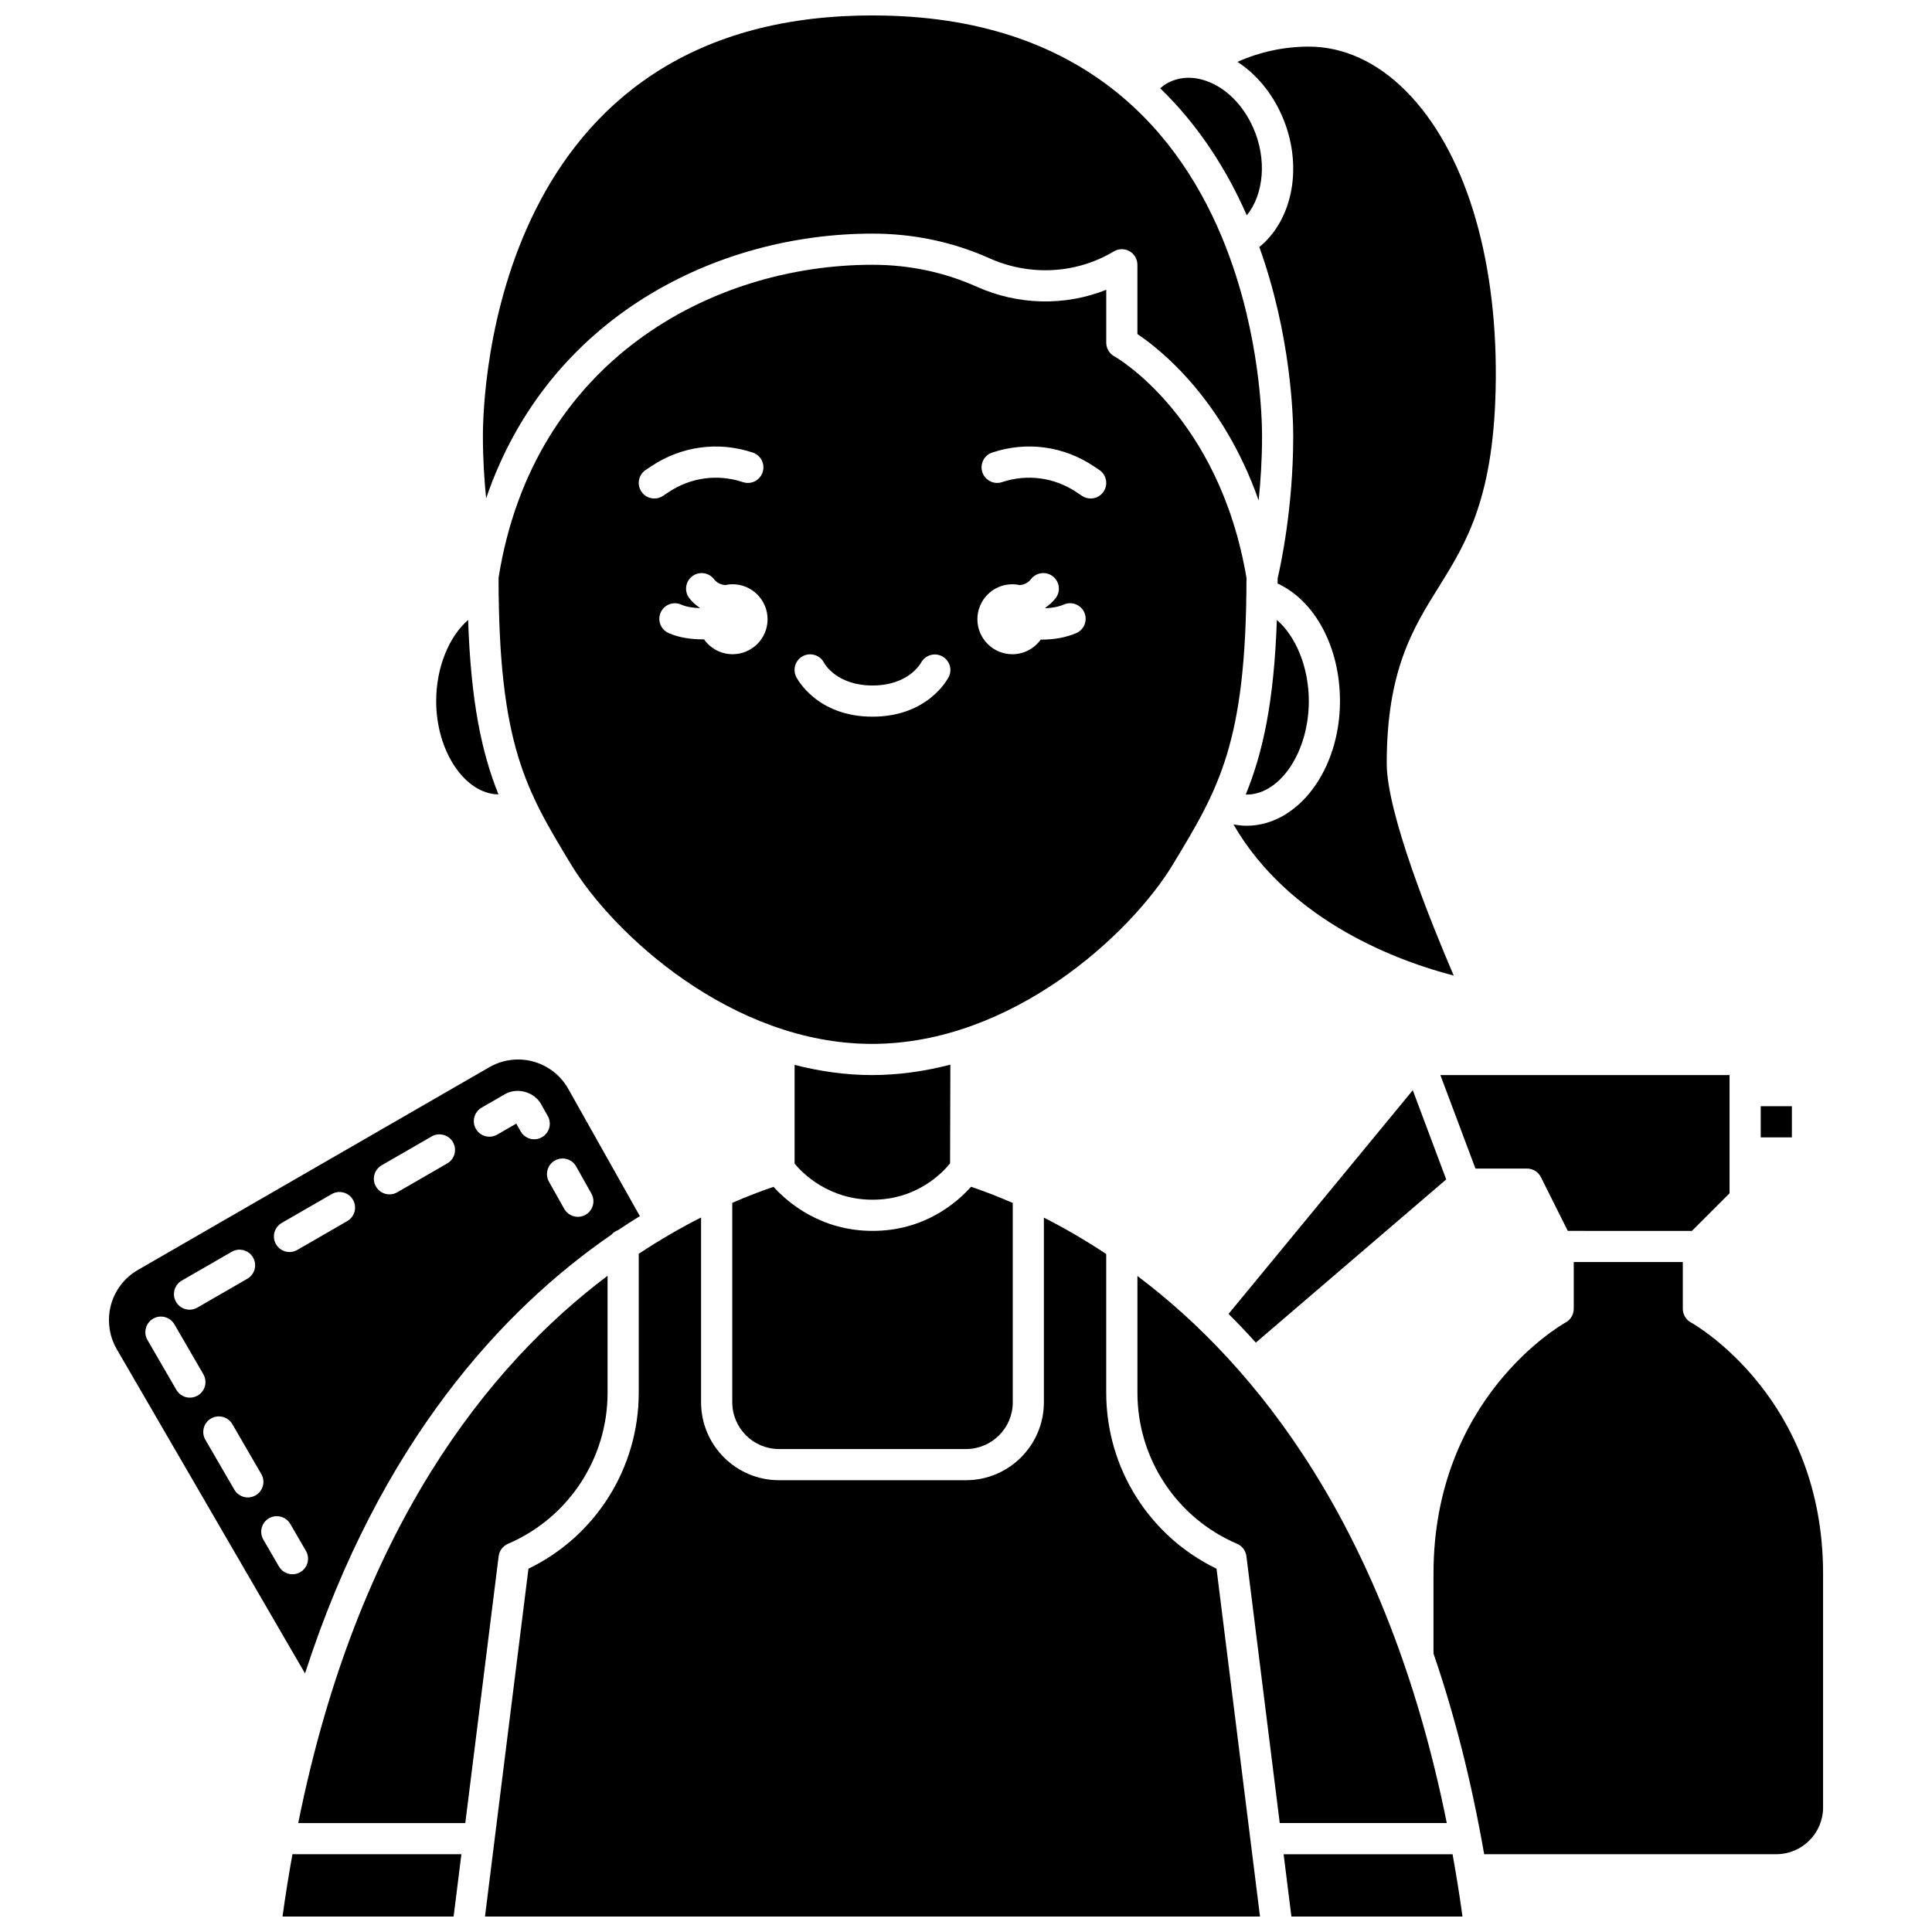
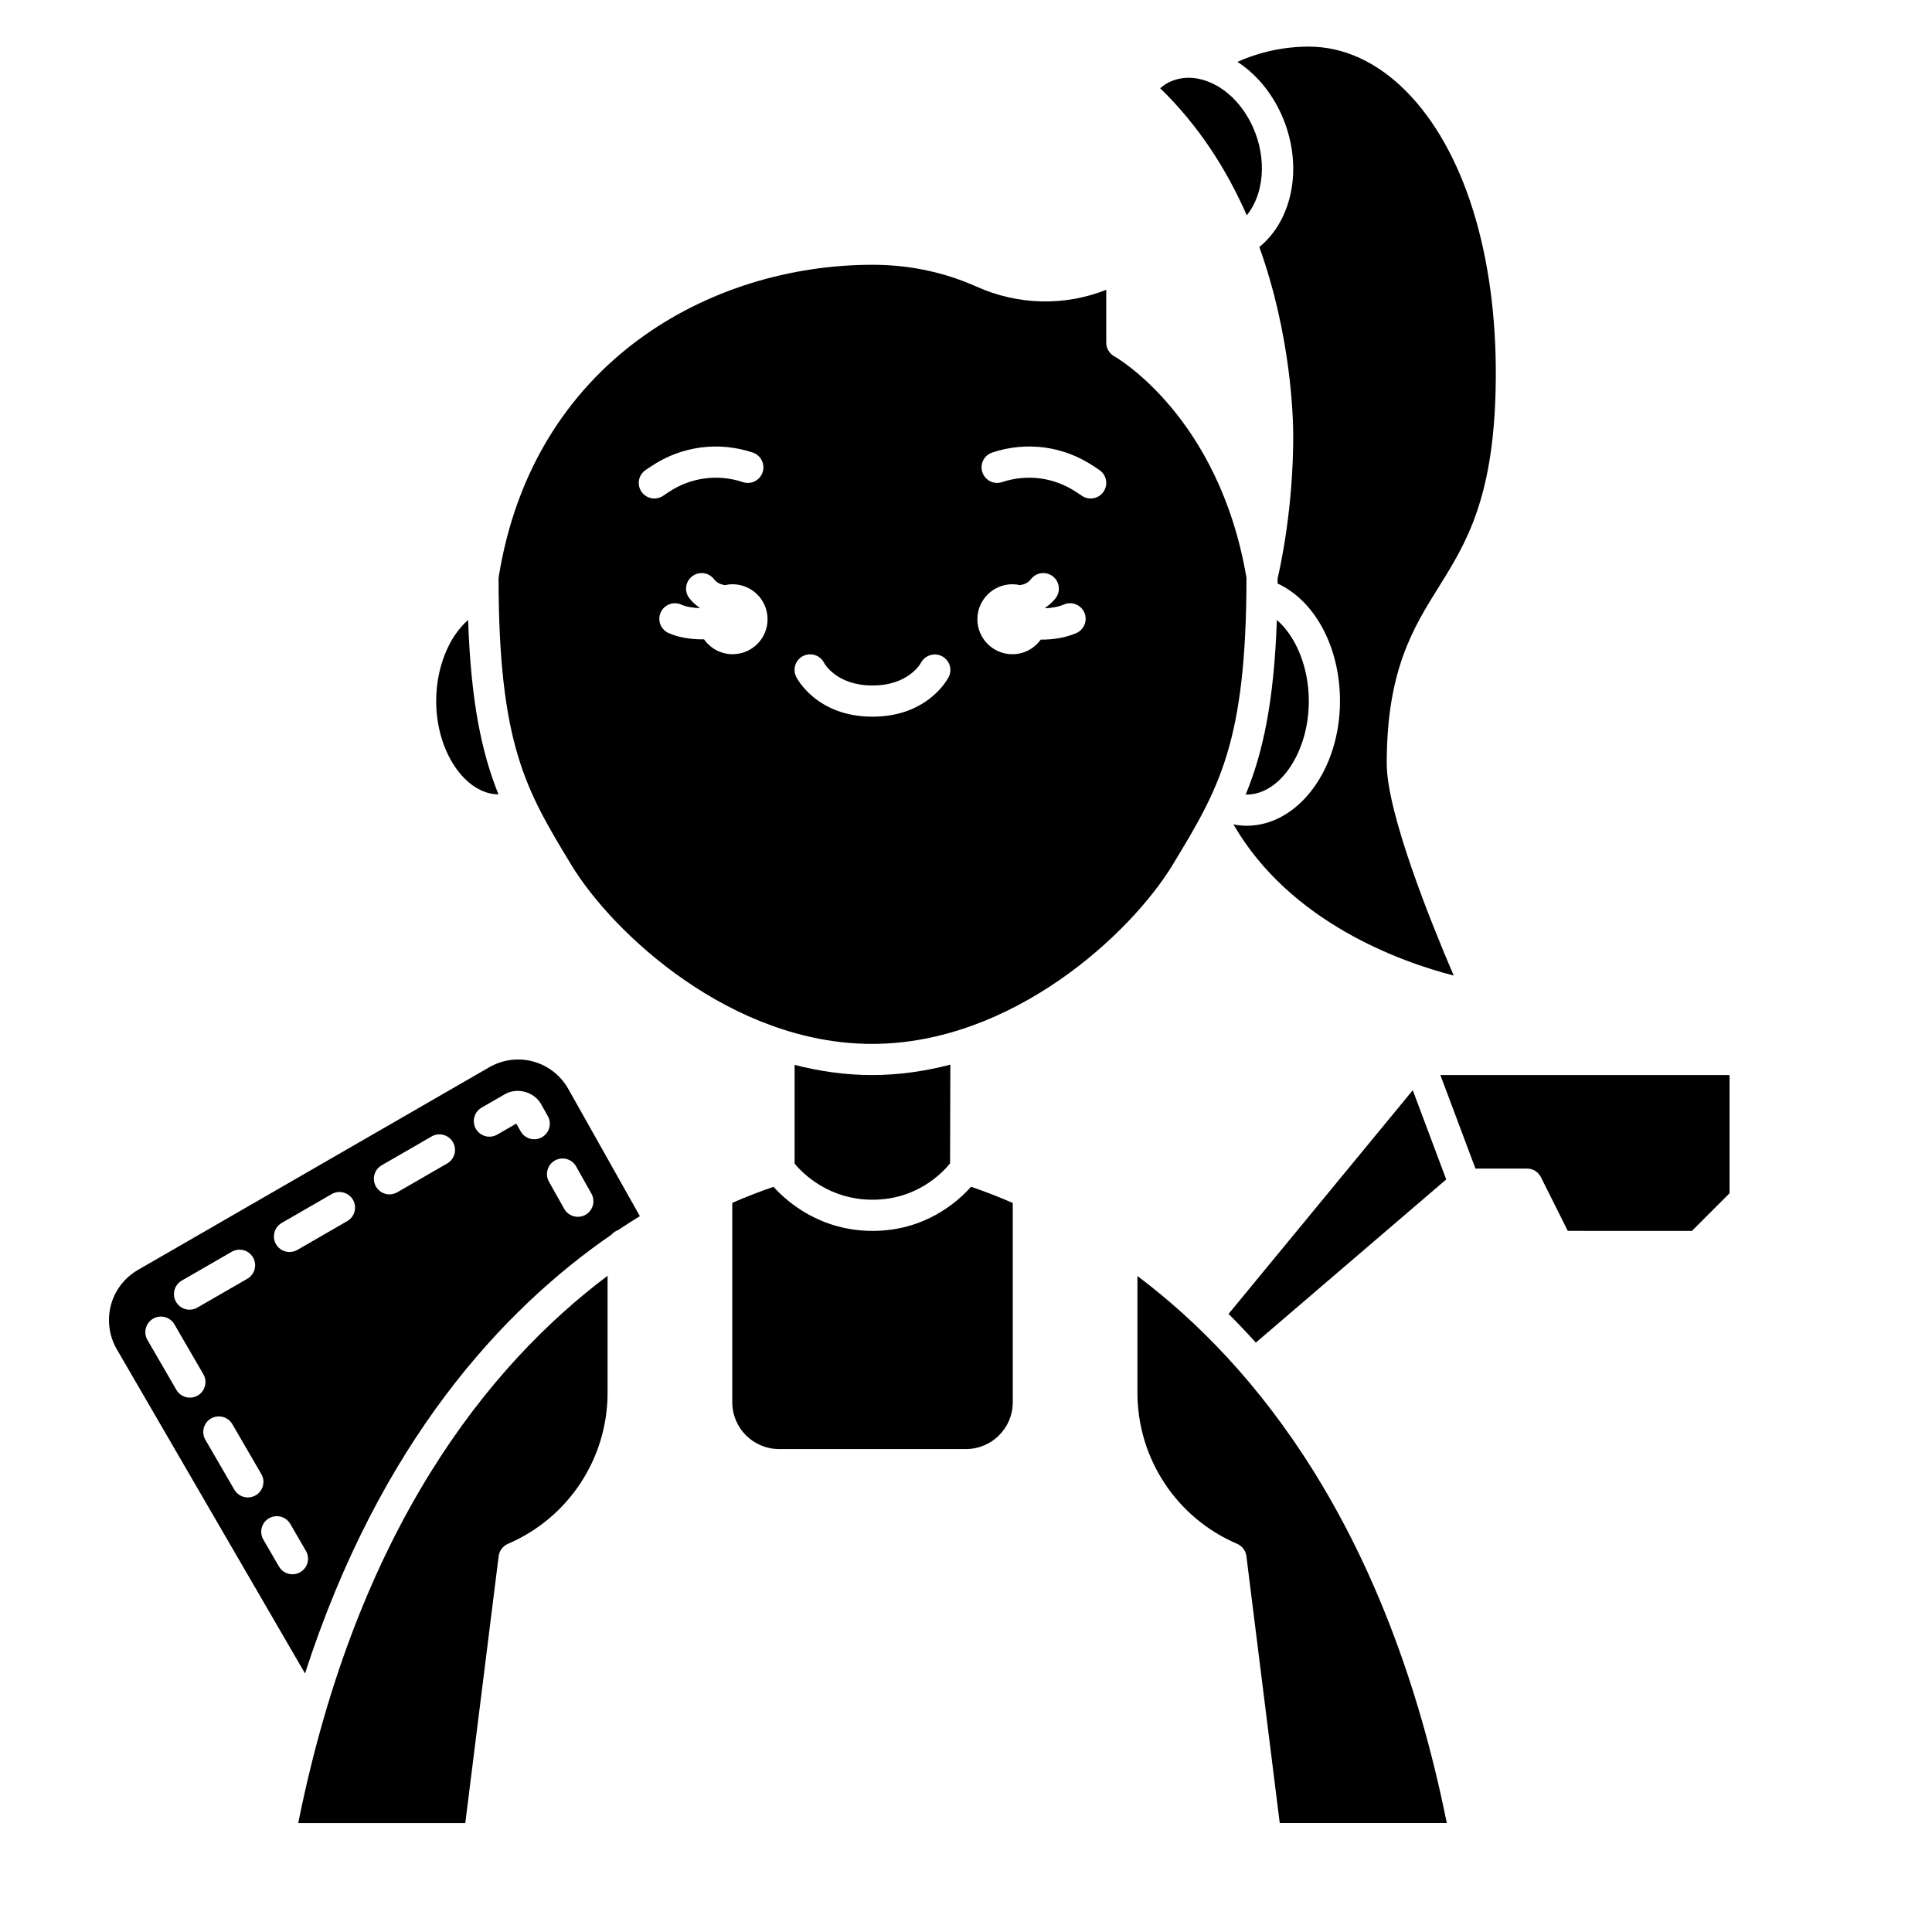
<svg xmlns="http://www.w3.org/2000/svg" width="800px" height="800px" version="1.1" viewBox="144 144 512 512">
  <defs>
    <clipPath id="d">
      <path d="m271 148.09h208v128.91h-208z" />
    </clipPath>
    <clipPath id="c">
-       <path d="m484 635h48v16.902h-48z" />
+       <path d="m484 635h48h-48z" />
    </clipPath>
    <clipPath id="b">
      <path d="m272 466h206v185.9h-206z" />
    </clipPath>
    <clipPath id="a">
      <path d="m218 635h49v16.902h-49z" />
    </clipPath>
  </defs>
  <path d="m469.58 492.2c2.422 2.402 4.828 4.957 7.227 7.609l50.457-43.25-8.863-23.641z" />
  <path d="m395.78 452.3 0.074-26.156c-6.676 1.73-13.617 2.758-20.773 2.758-7.059 0-13.91-1.008-20.504-2.695v26.18c2.242 2.672 9.129 9.551 20.668 9.551 11.707 0 18.477-7.082 20.535-9.637z" />
  <path d="m490.85 329.8c0-8.957-3.414-17.148-8.469-21.504-0.75 21.668-3.691 35.156-8.25 46.258 0.066 0 0.137 0.023 0.203 0.023 8.953 0 16.516-11.348 16.516-24.777z" />
  <path d="m454.83 373.08c12.184-20.133 19.453-32.172 19.5-75.945-7.277-42.949-34.746-58.555-35.023-58.707-1.32-0.723-2.141-2.113-2.141-3.613v-14.016c-10.906 4.344-23.312 4.125-34.332-0.82-8.617-3.856-17.91-5.812-27.609-5.812-42.824 0-90.023 25.66-99.105 82.973 0.043 44.246 7.266 56.203 19.207 75.941 11.125 18.395 42.617 47.562 79.754 47.562 37.141 0 68.629-29.168 79.75-47.562zm-140.86-98.809c-1.27-1.898-0.754-4.461 1.145-5.727l1.523-1.016c7.969-5.312 17.75-6.629 26.852-3.594 2.16 0.719 3.332 3.055 2.609 5.223-0.723 2.16-3.039 3.336-5.223 2.609-6.66-2.215-13.82-1.258-19.656 2.633l-1.523 1.016c-0.707 0.465-1.504 0.691-2.289 0.691-1.332 0-2.644-0.645-3.438-1.836zm24.176 43.102c-3.137 0-5.902-1.57-7.578-3.957-0.125 0-0.238 0.02-0.363 0.02-3.117 0-6.348-0.477-9.027-1.672-2.086-0.93-3.019-3.371-2.09-5.449 0.93-2.082 3.375-3.027 5.449-2.09 1.359 0.602 3.102 0.867 4.852 0.93 0.012-0.031 0.02-0.066 0.027-0.094-1.012-0.707-1.957-1.516-2.746-2.543-1.391-1.809-1.051-4.402 0.762-5.789 1.812-1.391 4.41-1.039 5.789 0.762 0.789 1.023 1.824 1.422 2.922 1.57 0.645-0.141 1.309-0.227 1.996-0.227 5.121 0 9.273 4.156 9.273 9.273 0.012 5.109-4.144 9.266-9.266 9.266zm57.285 6.008c-0.215 0.434-5.441 10.543-20.211 10.543-14.773 0-20-10.109-20.215-10.543-1.02-2.039-0.195-4.523 1.848-5.543 2.039-1.008 4.519-0.195 5.543 1.848 0.102 0.195 3.328 5.977 12.824 5.977 9.492 0 12.719-5.781 12.852-6.027 1.074-1.988 3.551-2.777 5.555-1.734 2 1.035 2.812 3.465 1.805 5.481zm33.77-11.594c-2.875 1.23-6.09 1.719-9.129 1.719-0.09 0-0.172-0.012-0.262-0.012-1.684 2.34-4.414 3.883-7.519 3.883-5.121 0-9.273-4.156-9.273-9.273 0-5.121 4.156-9.273 9.273-9.273 0.691 0 1.355 0.086 2 0.227 1.105-0.148 2.137-0.547 2.914-1.57 1.387-1.805 3.981-2.152 5.789-0.77 1.809 1.391 2.152 3.981 0.77 5.789-0.793 1.031-1.734 1.84-2.746 2.547 0.016 0.047 0.027 0.09 0.043 0.137 1.664-0.074 3.379-0.348 4.894-0.996 2.078-0.91 4.527 0.074 5.422 2.168 0.891 2.102-0.078 4.531-2.176 5.426zm7.269-37.516c-0.793 1.191-2.109 1.836-3.441 1.836-0.785 0-1.582-0.227-2.289-0.695l-1.523-1.016c-5.84-3.891-13.004-4.844-19.656-2.633-2.18 0.727-4.5-0.445-5.223-2.609s0.445-4.504 2.609-5.223c9.094-3.035 18.871-1.727 26.852 3.594l1.523 1.016c1.902 1.27 2.414 3.832 1.148 5.731z" />
  <path d="m476.07 177.76c-2.684-6.004-7.203-10.496-12.391-12.312-3.566-1.258-7.078-1.09-10.141 0.488-0.738 0.379-1.418 0.895-2.078 1.449 10.406 10.082 17.781 21.887 22.949 33.68 4.504-5.539 5.43-14.879 1.66-23.305z" />
  <path d="m483.61 174.39c5.856 13.102 3.184 27.688-5.871 35.078 8.41 23.453 8.98 45.027 8.98 50.129 0 19.148-3.418 34.645-4.129 37.656 0 0.484-0.016 0.91-0.016 1.387 9.871 4.547 16.535 16.809 16.535 31.16 0 18.215-11.113 33.035-24.777 33.035-1.16 0-2.309-0.145-3.453-0.355 15.047 26.051 44.465 36.477 58.371 40.055-5.926-13.801-17.754-43.031-17.754-56.219 0-24.648 7.004-35.883 13.781-46.746 7.324-11.758 14.906-23.91 15.125-55.348 0.23-32.887-8.438-60.609-23.777-76.059-7.668-7.727-16.578-11.809-25.777-11.809-6.582 0-13.074 1.426-18.914 4.043 4.902 3.18 9.012 8.047 11.676 13.992z" />
  <path d="m276.1 354.52c-4.445-11.035-7.309-24.535-8.043-46.219-5.051 4.352-8.465 12.547-8.465 21.5 0 13.402 7.691 24.629 16.508 24.719z" />
  <g clip-path="url(#d)">
-     <path d="m375.22 205.91c10.867 0 21.293 2.195 30.984 6.531 10.73 4.809 23.055 4.133 32.961-1.812 1.277-0.77 2.863-0.785 4.164-0.055 1.293 0.738 2.094 2.109 2.094 3.598v18.355c5.945 3.969 22.633 17.09 32.129 44.082 0.527-5.074 0.906-10.863 0.906-17.012 0-4.957-0.559-26.613-9.367-49.543-0.016-0.023-0.039-0.047-0.055-0.07-0.09-0.164-0.094-0.344-0.16-0.512-11.598-29.734-37.172-61.375-93.512-61.375h-0.289c-100.21 0-103.1 100.09-103.1 111.5 0 5.93 0.359 11.516 0.855 16.461 16.492-48.262 61.297-70.148 102.39-70.148z" />
-   </g>
+     </g>
  <path d="m592.38 470.2 9.969-9.969v-31.328h-76.633l9.293 24.777h13.656c1.566 0 2.992 0.883 3.695 2.285l7.117 14.234z" />
  <g clip-path="url(#c)">
    <path d="m484.17 635.39 2.066 16.52h45.34c-0.773-5.688-1.672-11.152-2.629-16.52z" />
  </g>
  <path d="m445.43 482.15v30.93c0 17.453 10.367 33.168 26.406 40.043 1.352 0.578 2.293 1.824 2.473 3.281l8.836 70.719h44.266c-15.715-78.137-50.531-121.3-81.98-144.97z" />
-   <path d="m592.08 494.45c-1.305-0.73-2.117-2.113-2.117-3.606v-12.391h-28.906v12.391c0 1.5-0.812 2.883-2.125 3.609-1.426 0.797-35.043 20.203-35.043 66.594v21.152c5.441 15.82 9.996 33.516 13.43 53.18l77.422 0.004c6.832 0 12.391-5.559 12.391-12.391v-61.945c-0.004-46.391-33.621-65.797-35.051-66.598z" />
  <g clip-path="url(#b)">
-     <path d="m437.16 513.08v-36.75c-5.746-3.812-11.297-6.996-16.52-9.645v48.938c0 11.387-9.262 20.648-20.648 20.648h-49.551c-11.387 0-20.648-9.262-20.648-20.648v-48.98c-5.219 2.641-10.77 5.82-16.52 9.629v36.809c0 19.957-11.395 38.008-29.227 46.641l-11.52 92.18h205.39l-11.523-92.18c-17.836-8.629-29.23-26.68-29.23-46.641z" />
-   </g>
-   <path d="m610.61 437.16h8.258v8.258h-8.258z" />
+     </g>
  <path d="m278.61 553.13c16.039-6.879 26.406-22.598 26.406-40.047v-30.992c-31.441 23.656-66.266 66.82-81.98 145.04h44.27l8.84-70.715c0.176-1.457 1.113-2.703 2.465-3.281z" />
  <path d="m348.98 458.52c-3.305 1.129-6.973 2.523-10.922 4.242v52.859c0 6.832 5.559 12.391 12.391 12.391h49.555c6.832 0 12.391-5.559 12.391-12.391l-0.004-52.824c-4.004-1.742-7.715-3.156-11.055-4.293-3.66 4.109-12.281 11.695-26.09 11.695-13.809 0-22.551-7.594-26.266-11.68z" />
  <path d="m306.07 471.17c0.461-0.531 1.039-0.934 1.719-1.172 1.949-1.309 3.875-2.539 5.781-3.711l-18.98-33.738c-2.695-4.797-7.789-7.773-13.289-7.773-2.668 0-5.297 0.707-7.613 2.039l-93.184 53.758c-4.711 2.715-7.629 7.777-7.629 13.207 0 2.797 0.715 5.441 2.062 7.762l49.895 85.934c19.895-61.445 52.473-96.496 81.238-116.3zm-15.012-19.629c1.992-1.113 4.508-0.414 5.625 1.578l4.047 7.199c1.117 1.988 0.414 4.504-1.578 5.625-0.641 0.359-1.332 0.527-2.019 0.527-1.445 0-2.844-0.762-3.606-2.106l-4.047-7.199c-1.113-1.984-0.406-4.5 1.578-5.625zm-19.426-14.008 6.18-3.562c3.223-1.859 7.727-0.645 9.562 2.609l1.797 3.188c1.117 1.988 0.418 4.504-1.574 5.621-0.641 0.363-1.332 0.531-2.019 0.531-1.445 0-2.84-0.762-3.602-2.106l-1.152-2.047-5.062 2.918c-1.977 1.133-4.5 0.457-5.641-1.512-1.141-1.973-0.461-4.5 1.512-5.641zm-26.484 15.281 13.242-7.644c1.969-1.141 4.5-0.461 5.641 1.512s0.461 4.5-1.512 5.641l-13.242 7.644c-0.648 0.375-1.359 0.555-2.062 0.555-1.43 0-2.816-0.742-3.582-2.066-1.141-1.973-0.465-4.5 1.516-5.641zm-26.488 15.277 13.242-7.644c1.969-1.137 4.496-0.461 5.641 1.512 1.141 1.977 0.461 4.5-1.512 5.641l-13.242 7.644c-0.648 0.375-1.359 0.555-2.062 0.555-1.43 0-2.816-0.742-3.582-2.066-1.141-1.973-0.461-4.496 1.516-5.641zm-26.492 15.281 13.25-7.641c1.969-1.141 4.5-0.457 5.641 1.512 1.141 1.977 0.461 4.5-1.512 5.641l-13.246 7.644c-0.648 0.375-1.359 0.555-2.062 0.555-1.43 0-2.816-0.742-3.582-2.066-1.145-1.977-0.465-4.5 1.512-5.644zm4.227 30.461c-0.652 0.379-1.367 0.559-2.07 0.559-1.426 0-2.812-0.738-3.578-2.055l-7.672-13.227c-1.145-1.973-0.473-4.5 1.5-5.644 1.98-1.148 4.504-0.465 5.644 1.5l7.672 13.223c1.148 1.973 0.477 4.5-1.496 5.644zm15.355 26.445c-0.652 0.375-1.367 0.559-2.07 0.559-1.426 0-2.809-0.738-3.578-2.055l-7.676-13.223c-1.145-1.973-0.473-4.5 1.5-5.644 1.98-1.133 4.504-0.465 5.644 1.5l7.676 13.223c1.152 1.965 0.48 4.492-1.496 5.641zm11.824 20.363c-0.652 0.379-1.367 0.559-2.07 0.559-1.426 0-2.812-0.738-3.578-2.055l-4.144-7.141c-1.145-1.973-0.473-4.5 1.5-5.644 1.977-1.145 4.504-0.465 5.644 1.5l4.144 7.141c1.152 1.969 0.477 4.496-1.496 5.641z" />
  <g clip-path="url(#a)">
-     <path d="m218.87 651.9h45.34l2.066-16.52-44.777 0.004c-0.957 5.363-1.855 10.832-2.629 16.516z" />
-   </g>
+     </g>
</svg>